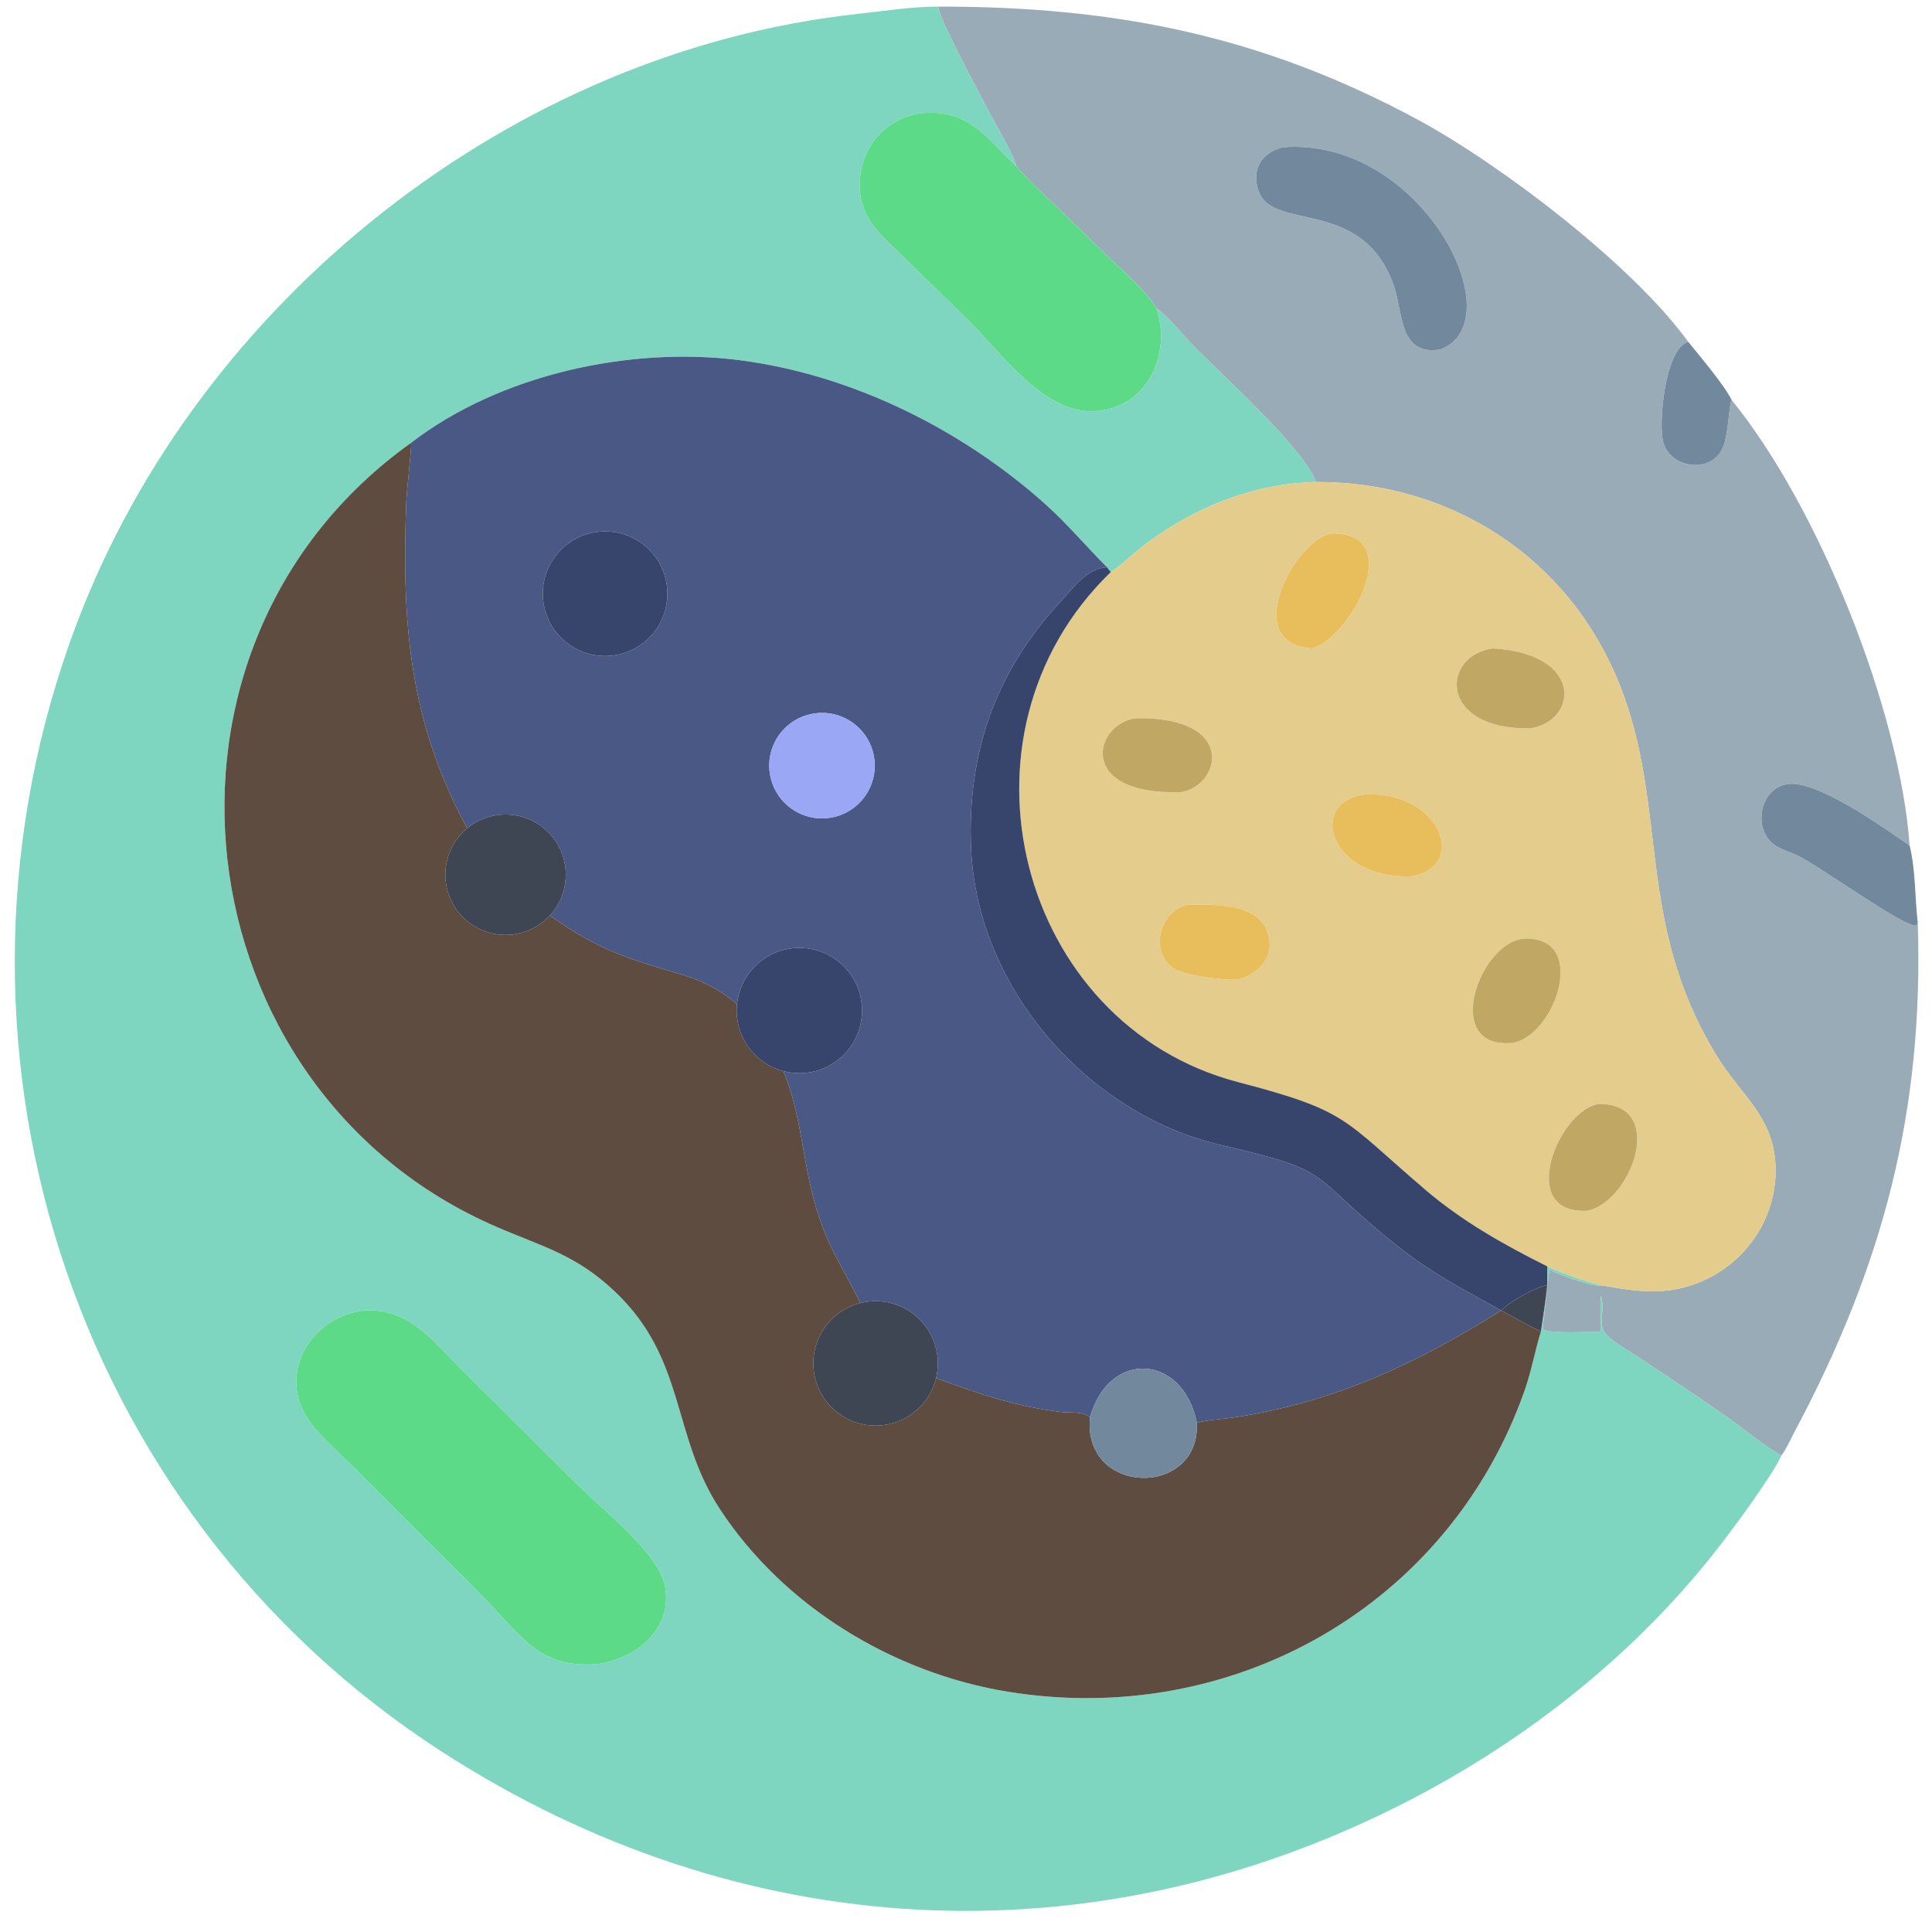
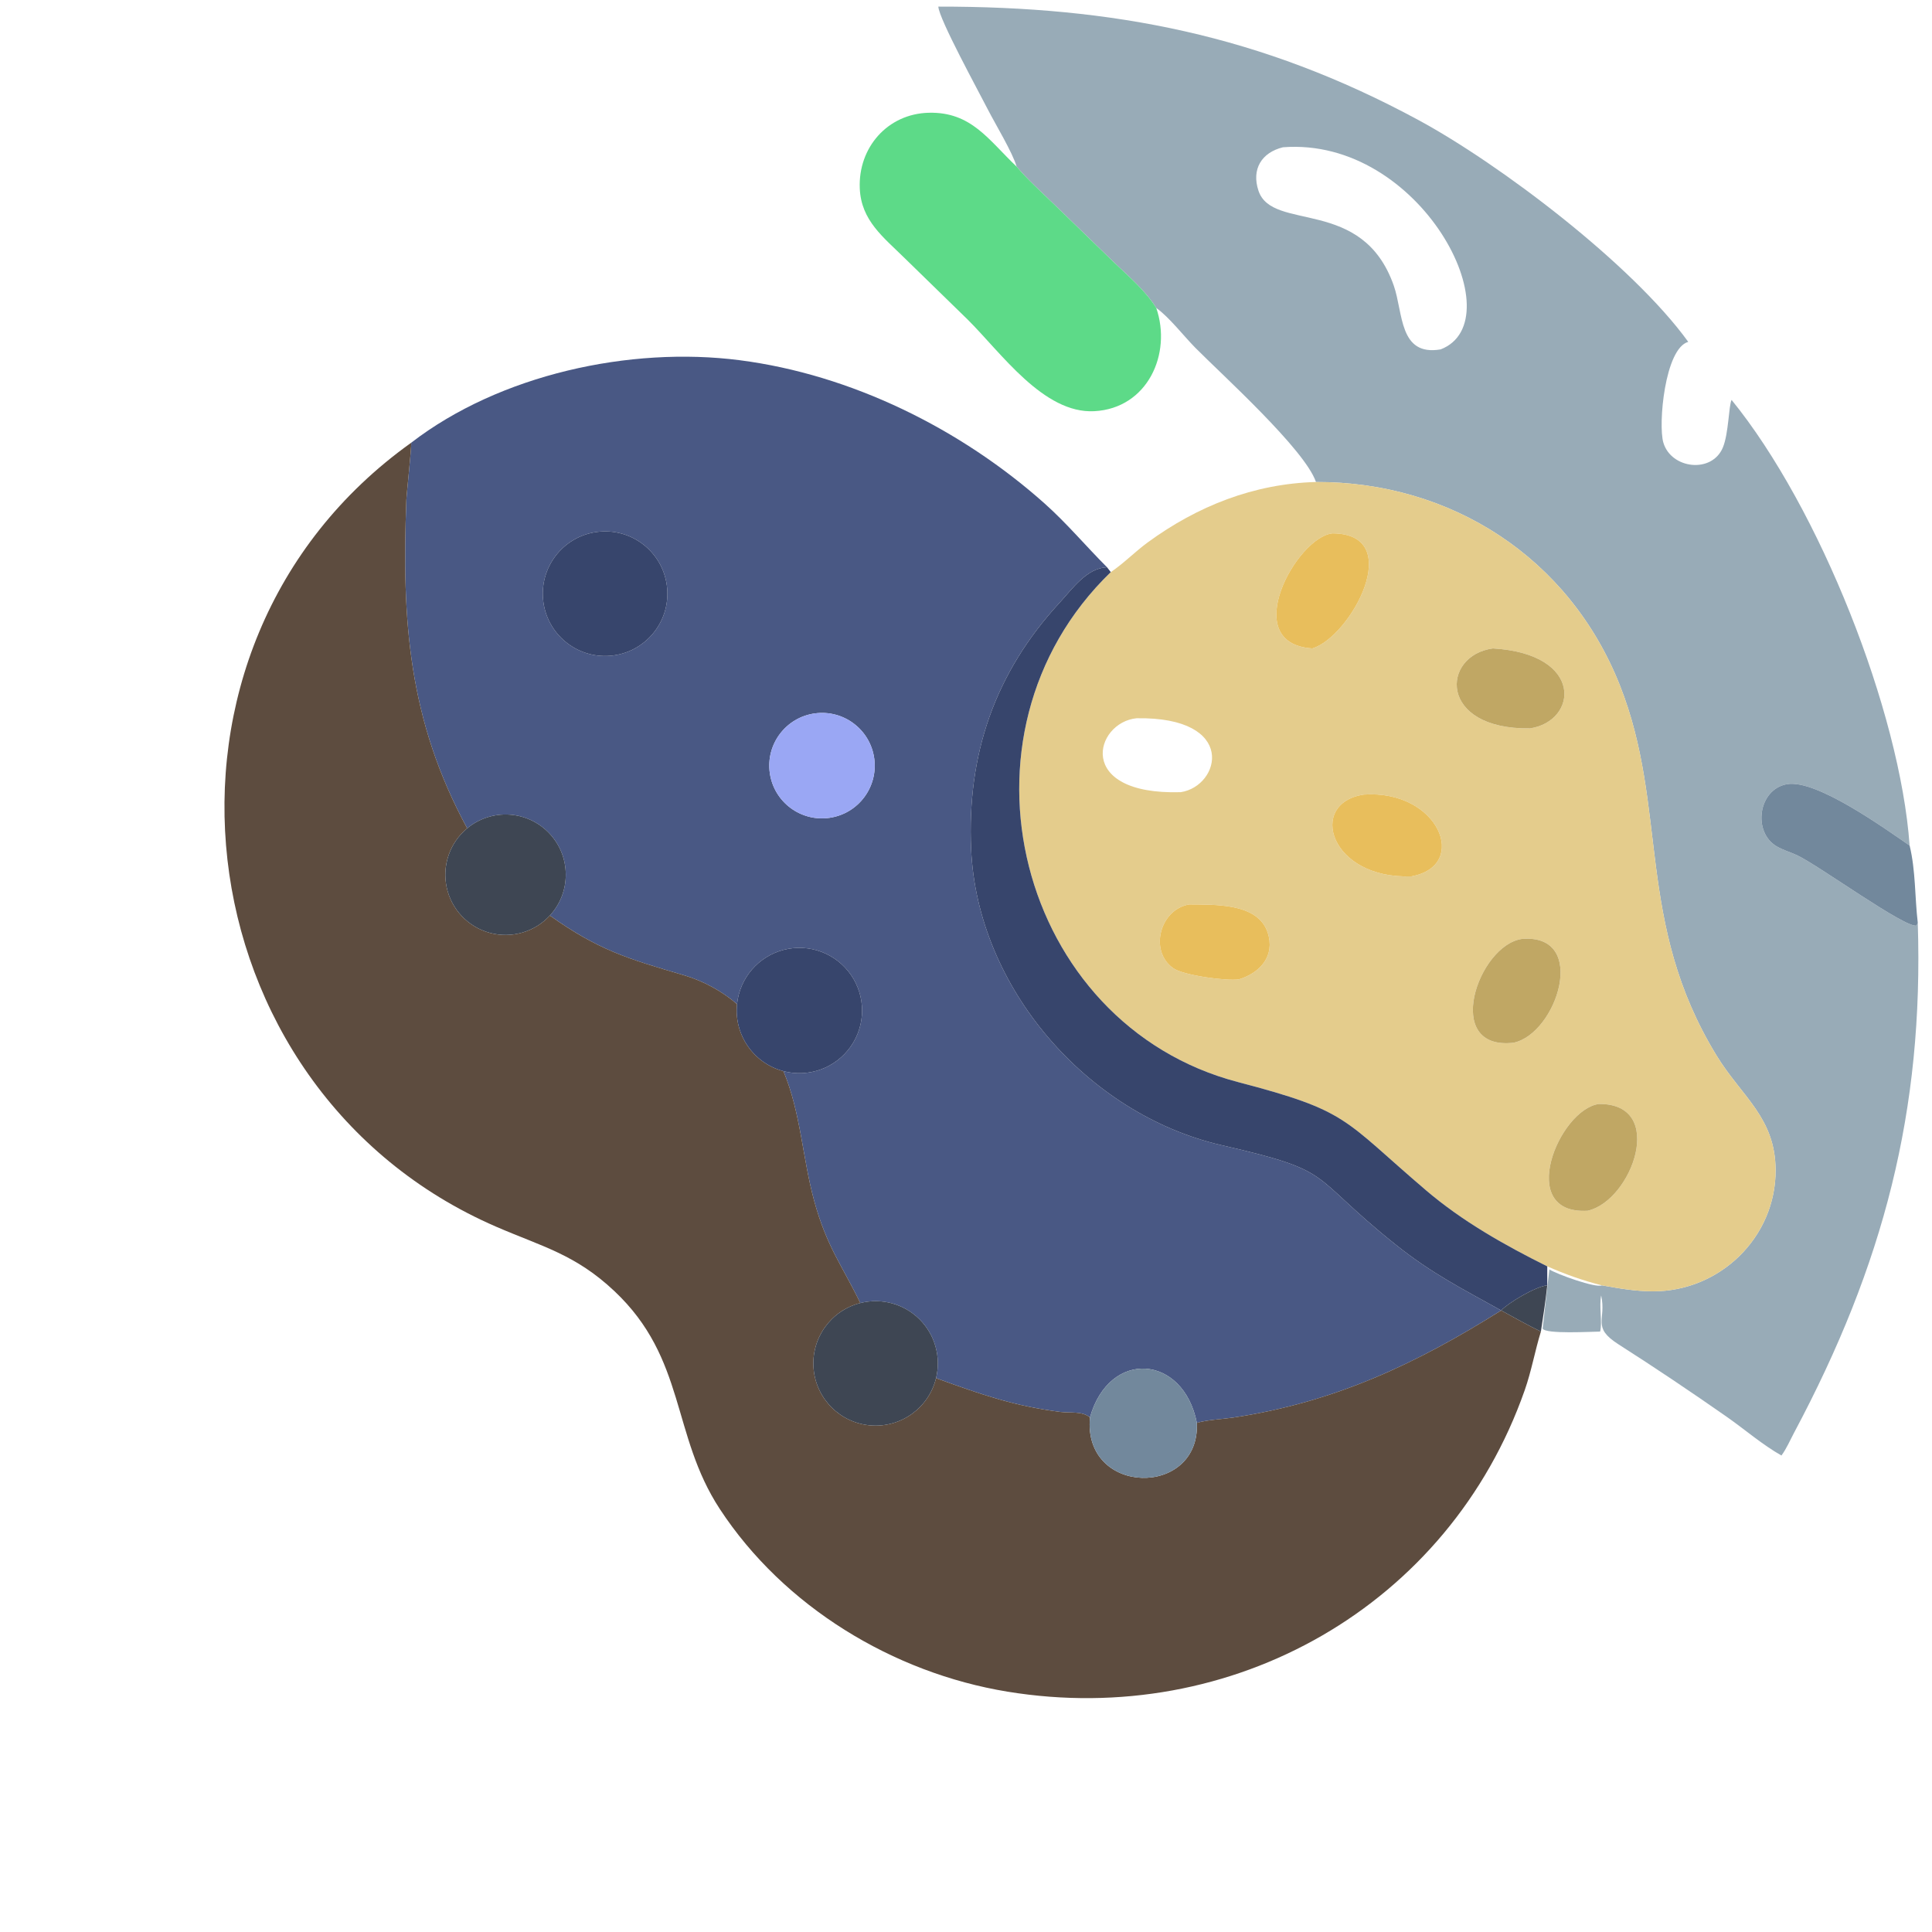
<svg xmlns="http://www.w3.org/2000/svg" width="1024" height="1024">
-   <path fill="#7FD6C0" transform="scale(2 2)" d="M472.099 385.726C469.605 391.157 459.863 404.301 456.129 409.156C433.966 437.978 404.717 461.143 372.449 477.649C289.033 520.32 196.103 515.215 117.173 464.27C17.861 400.169 -21.237 274.946 20.377 165.147C52.797 79.605 135.73 13.746 226.938 3.726C234.104 2.939 241.457 1.741 248.668 1.753C248.84 5.02 259.216 23.978 261.773 28.981C263.759 32.867 268.339 40.398 269.416 44.156C261.973 37.094 257.426 29.597 246.114 29.882C235.214 30.157 227.4 39.1 227.85 49.913C228.205 58.479 234.134 62.867 239.834 68.498L256.442 84.689C265.353 93.538 276.56 109.69 290.009 108.97C304.116 108.215 310.615 93.765 306.417 81.609C309.806 83.992 313.74 89.097 316.769 92.16C323.88 99.351 345.783 119.087 348.748 127.735C332.298 128.178 317.328 134.11 304.142 143.754C300.791 146.205 297.783 149.325 294.368 151.612L293.372 150.328C287.771 144.727 282.73 138.686 276.793 133.397C254.556 113.587 225.53 99.25 196.005 95.458C166.942 91.725 132.405 99.263 108.959 117.337C33.133 171.472 47.474 288.647 131.427 325.064C143.709 330.392 152.453 332.391 162.826 342.162C181.87 360.102 177.87 380.226 190.745 399.883C207.687 425.75 236.667 443.337 266.975 448.304C326.535 458.066 383.988 425.597 404.065 368.421C405.861 363.307 406.767 358.026 408.355 352.877C408.984 348.815 409.598 344.719 410.041 340.632L410.041 335.597C414.793 337.679 419.478 339.373 424.522 340.632C422.924 341.41 412.559 337.675 410.595 336.41C410.551 336.518 409.008 350.611 408.815 352.089C409.536 353.629 421.985 352.887 424.052 352.882C424.658 350.516 423.742 346.044 424.325 343.305C425.763 349.848 421.691 351.654 428.939 356.278C438.634 362.464 448.184 368.886 457.611 375.475C462.387 378.813 467.039 382.867 472.099 385.726ZM96.474 347.28C82.043 348.981 72.872 364.742 82.443 377.233C85.608 381.363 89.894 385.013 93.578 388.695L114.47 409.623C119.322 414.481 124.271 419.295 129.039 424.232C138.576 434.105 143.378 442.312 158.59 440.966C168.781 439.352 178.246 431.774 176.253 420.475C174.718 411.775 160.258 400.601 153.523 393.92L122.503 363.118C114.666 355.382 108.683 346.639 96.474 347.28Z" />
  <path fill="#98ABB7" transform="scale(2 2)" d="M248.668 1.753C295.018 1.701 334.212 9.26 375.912 31.819C397.339 43.411 432.466 69.949 447.404 90.596C441.188 92.339 439.394 112.519 440.807 117.3C442.876 124.296 453.694 125.571 456.587 118.568C458.119 114.858 458.118 107.568 458.884 105.975C482.182 134.579 503.543 188.547 506.069 224.071C499.647 219.681 481.411 206.466 473.602 207.81C465.903 209.135 464.388 220.577 470.885 224.324C472.535 225.275 474.482 225.837 476.217 226.642C481.949 229.303 504.988 246.11 507.929 245.283L508.229 244.535C509.839 294.35 499.14 335.226 475.471 379.645C474.418 381.622 473.432 383.935 472.099 385.726C467.039 382.867 462.387 378.813 457.611 375.475C448.184 368.886 438.634 362.464 428.939 356.278C421.691 351.654 425.763 349.848 424.325 343.305C423.742 346.044 424.658 350.516 424.052 352.882C421.985 352.887 409.536 353.629 408.815 352.089C409.008 350.611 410.551 336.518 410.595 336.41C412.559 337.675 422.924 341.41 424.522 340.632C429.07 341.442 433.349 342.197 438.001 342.214C455.79 342.28 470.637 327.869 470.554 310.077C470.489 296.13 461.564 290.627 454.924 279.766C433.274 244.346 442.234 214.319 429.283 181.617C415.882 147.778 384.558 127.651 348.748 127.735C345.783 119.087 323.88 99.351 316.769 92.16C313.74 89.097 309.806 83.992 306.417 81.609C303.501 76.935 299.043 73.207 295.102 69.415L279.229 54.034C275.932 50.833 272.384 47.663 269.416 44.156C268.339 40.398 263.759 32.867 261.773 28.981C259.216 23.978 248.84 5.02 248.668 1.753ZM339.994 39.029C334.331 40.422 331.615 44.836 333.506 50.536C337.166 61.566 361.063 51.948 369.371 75.707C371.886 82.9 370.715 94.487 381.789 92.591C401.433 84.994 376.681 36.205 339.994 39.029Z" />
  <path fill="#5DDA88" transform="scale(2 2)" d="M306.417 81.609C310.615 93.765 304.116 108.215 290.009 108.97C276.56 109.69 265.353 93.538 256.442 84.689L239.834 68.498C234.134 62.867 228.205 58.479 227.85 49.913C227.4 39.1 235.214 30.157 246.114 29.882C257.426 29.597 261.973 37.094 269.416 44.156C272.384 47.663 275.932 50.833 279.229 54.034L295.102 69.415C299.043 73.207 303.501 76.935 306.417 81.609Z" />
-   <path fill="#72889C" transform="scale(2 2)" d="M381.789 92.591C370.715 94.487 371.886 82.9 369.371 75.707C361.063 51.948 337.166 61.566 333.506 50.536C331.615 44.836 334.331 40.422 339.994 39.029C376.681 36.205 401.433 84.994 381.789 92.591Z" />
-   <path fill="#72889C" transform="scale(2 2)" d="M458.884 105.975C458.118 107.568 458.119 114.858 456.587 118.568C453.694 125.571 442.876 124.296 440.807 117.3C439.394 112.519 441.188 92.339 447.404 90.596C450.215 94.05 457.162 102.302 458.884 105.975Z" />
  <path fill="#495884" transform="scale(2 2)" d="M108.959 117.337C132.405 99.263 166.942 91.725 196.005 95.458C225.53 99.25 254.556 113.587 276.793 133.397C282.73 138.686 287.771 144.727 293.372 150.328C287.987 150.549 284.211 156.026 280.817 159.707C263.625 178.358 256.239 199.951 257.355 225.023C258.994 261.83 288.199 295.316 323.753 303.495C354.467 310.56 346.08 310.842 369.84 329.817C379.586 337.6 387.438 341.482 397.827 347.28C375.348 361.404 353.61 371.659 326.821 375.669C323.669 376.141 320.235 376.214 317.182 377.074C313.594 358.928 294.006 357.426 288.847 375.623C286.738 373.894 283.571 374.502 281.043 374.18C268.743 372.614 260.205 369.606 248.543 365.393L248.063 365.223C249.437 359.602 247.764 353.672 243.655 349.597C239.546 345.522 233.602 343.899 227.992 345.319C223.102 335.234 219.08 330.396 215.737 318.124C212.667 306.857 212.174 294.72 207.618 283.864C214.343 285.635 221.459 283.029 225.451 277.335C229.442 271.641 229.464 264.063 225.506 258.345C221.548 252.627 214.447 249.98 207.712 251.711C200.977 253.443 196.033 259.186 195.323 266.104C191.332 262.634 186.3 259.929 181.226 258.441C166.144 254.019 158.541 251.739 145.718 242.625C151.406 236.45 151.337 226.924 145.561 220.831C139.785 214.739 130.276 214.163 123.807 219.514C108.234 190.75 106.464 164.576 107.686 132.554C107.753 130.79 109.153 117.944 108.959 117.337ZM158.187 140.971C149.134 142.173 142.777 150.496 144 159.546C145.223 168.596 153.561 174.934 162.608 173.689C171.625 172.449 177.936 164.144 176.717 155.125C175.499 146.106 167.21 139.774 158.187 140.971ZM215.963 189.056C208.286 190.096 202.921 197.184 204.003 204.855C205.085 212.527 212.202 217.854 219.867 216.73C227.474 215.615 232.752 208.564 231.678 200.951C230.604 193.338 223.582 188.023 215.963 189.056Z" />
  <path fill="#5D4C3F" transform="scale(2 2)" d="M408.355 352.877C406.767 358.026 405.861 363.307 404.065 368.421C383.988 425.597 326.535 458.066 266.975 448.304C236.667 443.337 207.687 425.75 190.745 399.883C177.87 380.226 181.87 360.102 162.826 342.162C152.453 332.391 143.709 330.392 131.427 325.064C47.474 288.647 33.133 171.472 108.959 117.337C109.153 117.944 107.753 130.79 107.686 132.554C106.464 164.576 108.234 190.75 123.807 219.514C119.214 223.313 117.121 229.354 118.379 235.179C119.636 241.005 124.035 245.645 129.785 247.211C135.536 248.777 141.68 247.009 145.718 242.625C158.541 251.739 166.144 254.019 181.226 258.441C186.3 259.929 191.332 262.634 195.323 266.104C194.488 274.244 199.705 281.781 207.618 283.864C212.174 294.72 212.667 306.857 215.737 318.124C219.08 330.396 223.102 335.234 227.992 345.319C220.16 347.302 214.917 354.666 215.606 362.716C216.296 370.766 222.715 377.132 230.77 377.754C238.825 378.376 246.146 373.072 248.063 365.223L248.543 365.393C260.205 369.606 268.743 372.614 281.043 374.18C283.571 374.502 286.738 373.894 288.847 375.623C286.912 396.52 318.08 396.961 317.182 377.074C320.235 376.214 323.669 376.141 326.821 375.669C353.61 371.659 375.348 361.404 397.827 347.28L397.827 347.28C400.854 348.952 405.248 351.387 408.355 352.877Z" />
  <path fill="#E4CC8C" transform="scale(2 2)" d="M294.368 151.612C297.783 149.325 300.791 146.205 304.142 143.754C317.328 134.11 332.298 128.178 348.748 127.735C384.558 127.651 415.882 147.778 429.283 181.617C442.234 214.319 433.274 244.346 454.924 279.766C461.564 290.627 470.489 296.13 470.554 310.077C470.637 327.869 455.79 342.28 438.001 342.214C433.349 342.197 429.07 341.442 424.522 340.632C419.478 339.373 414.793 337.679 410.041 335.597C398.736 329.973 387.529 323.654 377.878 315.418C355.658 296.454 357.594 294.476 328.09 286.761C269.833 271.526 249.83 194.671 294.368 151.612ZM353.13 141.345C343.626 142.291 328 170.599 347.809 171.84C358.017 168.695 372.753 141.449 353.13 141.345ZM395.642 171.84C381.899 173.678 381.049 193.391 405.485 193.027C418.105 191.12 419.955 173.292 395.642 171.84ZM301.202 190.344C290.102 191.445 284.744 210.76 312.899 209.935C323.422 208.358 328.095 189.926 301.202 190.344ZM361.4 210.572C346.335 212.862 352.45 233.093 374.075 232.237C389.552 229.39 381.277 209.197 361.4 210.572ZM315.168 239.685C307.435 240.955 304.438 251.969 310.894 256.572C313.567 258.479 325.088 260.055 328.366 259.531C333.993 257.792 337.992 253.29 335.939 247.108C333.319 239.218 321.77 239.776 315.168 239.685ZM403.389 248.818C391.684 250.418 382.116 278.493 401.096 276.336C412.63 273.916 421.099 247.437 403.389 248.818ZM423.722 292.569C413.09 294.028 401.618 321.995 420.749 320.858C432.511 318.221 441.818 292.387 423.722 292.569Z" />
  <path fill="#37456C" transform="scale(2 2)" d="M162.608 173.689C153.561 174.934 145.223 168.596 144 159.546C142.777 150.496 149.134 142.173 158.187 140.971C167.21 139.774 175.499 146.106 176.717 155.125C177.936 164.144 171.625 172.449 162.608 173.689Z" />
  <path fill="#E8BE5C" transform="scale(2 2)" d="M347.809 171.84C328 170.599 343.626 142.291 353.13 141.345C372.753 141.449 358.017 168.695 347.809 171.84Z" />
  <path fill="#37456C" transform="scale(2 2)" d="M397.827 347.28C387.438 341.482 379.586 337.6 369.84 329.817C346.08 310.842 354.467 310.56 323.753 303.495C288.199 295.316 258.994 261.83 257.355 225.023C256.239 199.951 263.625 178.358 280.817 159.707C284.211 156.026 287.987 150.549 293.372 150.328L294.368 151.612C249.83 194.671 269.833 271.526 328.09 286.761C357.594 294.476 355.658 296.454 377.878 315.418C387.529 323.654 398.736 329.973 410.041 335.597L410.041 340.632C406.992 340.897 399.608 345.331 397.827 347.28L397.827 347.28Z" />
  <path fill="#C0A764" transform="scale(2 2)" d="M405.485 193.027C381.049 193.391 381.899 173.678 395.642 171.84C419.955 173.292 418.105 191.12 405.485 193.027Z" />
  <path fill="#9AA7F4" transform="scale(2 2)" d="M219.867 216.73C212.202 217.854 205.085 212.527 204.003 204.855C202.921 197.184 208.286 190.096 215.963 189.056C223.582 188.023 230.604 193.338 231.678 200.951C232.752 208.564 227.474 215.615 219.867 216.73Z" />
-   <path fill="#C0A764" transform="scale(2 2)" d="M312.899 209.935C284.744 210.76 290.102 191.445 301.202 190.344C328.095 189.926 323.422 208.358 312.899 209.935Z" />
  <path fill="#72889C" transform="scale(2 2)" d="M508.229 244.535L507.929 245.283C504.988 246.11 481.949 229.303 476.217 226.642C474.482 225.837 472.535 225.275 470.885 224.324C464.388 220.577 465.903 209.135 473.602 207.81C481.411 206.466 499.647 219.681 506.069 224.071C507.692 230.739 507.424 237.757 508.229 244.535Z" />
  <path fill="#E8BE5C" transform="scale(2 2)" d="M374.075 232.237C352.45 233.093 346.335 212.862 361.4 210.572C381.277 209.197 389.552 229.39 374.075 232.237Z" />
  <path fill="#3E4653" transform="scale(2 2)" d="M123.807 219.514C130.276 214.163 139.785 214.739 145.561 220.831C151.337 226.924 151.406 236.45 145.718 242.625C141.68 247.009 135.536 248.777 129.785 247.211C124.035 245.645 119.636 241.005 118.379 235.179C117.121 229.354 119.214 223.313 123.807 219.514Z" />
  <path fill="#E8BE5C" transform="scale(2 2)" d="M328.366 259.531C325.088 260.055 313.567 258.479 310.894 256.572C304.438 251.969 307.435 240.955 315.168 239.685C321.77 239.776 333.319 239.218 335.939 247.108C337.992 253.29 333.993 257.792 328.366 259.531Z" />
  <path fill="#C0A764" transform="scale(2 2)" d="M401.096 276.336C382.116 278.493 391.684 250.418 403.389 248.818C421.099 247.437 412.63 273.916 401.096 276.336Z" />
  <path fill="#37456C" transform="scale(2 2)" d="M195.323 266.104C196.033 259.186 200.977 253.443 207.712 251.711C214.447 249.98 221.548 252.627 225.506 258.345C229.464 264.063 229.442 271.641 225.451 277.335C221.459 283.029 214.343 285.635 207.618 283.864C199.705 281.781 194.488 274.244 195.323 266.104Z" />
  <path fill="#C0A764" transform="scale(2 2)" d="M420.749 320.858C401.618 321.995 413.09 294.028 423.722 292.569C441.818 292.387 432.511 318.221 420.749 320.858Z" />
  <path fill="#3E4653" transform="scale(2 2)" d="M397.827 347.28C399.608 345.331 406.992 340.897 410.041 340.632C409.598 344.719 408.984 348.815 408.355 352.877C405.248 351.387 400.854 348.952 397.827 347.28Z" />
  <path fill="#3E4653" transform="scale(2 2)" d="M248.063 365.223C246.146 373.072 238.825 378.376 230.77 377.754C222.715 377.132 216.296 370.766 215.606 362.716C214.917 354.666 220.16 347.302 227.992 345.319C233.602 343.899 239.546 345.522 243.655 349.597C247.764 353.672 249.437 359.602 248.063 365.223Z" />
-   <path fill="#5DDA88" transform="scale(2 2)" d="M158.59 440.966C143.378 442.312 138.576 434.105 129.039 424.232C124.271 419.295 119.322 414.481 114.47 409.623L93.578 388.695C89.894 385.013 85.608 381.363 82.443 377.233C72.872 364.742 82.043 348.981 96.474 347.28C108.683 346.639 114.666 355.382 122.503 363.118L153.523 393.92C160.258 400.601 174.718 411.775 176.253 420.475C178.246 431.774 168.781 439.352 158.59 440.966Z" />
  <path fill="#72889C" transform="scale(2 2)" d="M288.847 375.623C294.006 357.426 313.594 358.928 317.182 377.074C318.08 396.961 286.912 396.52 288.847 375.623Z" />
</svg>